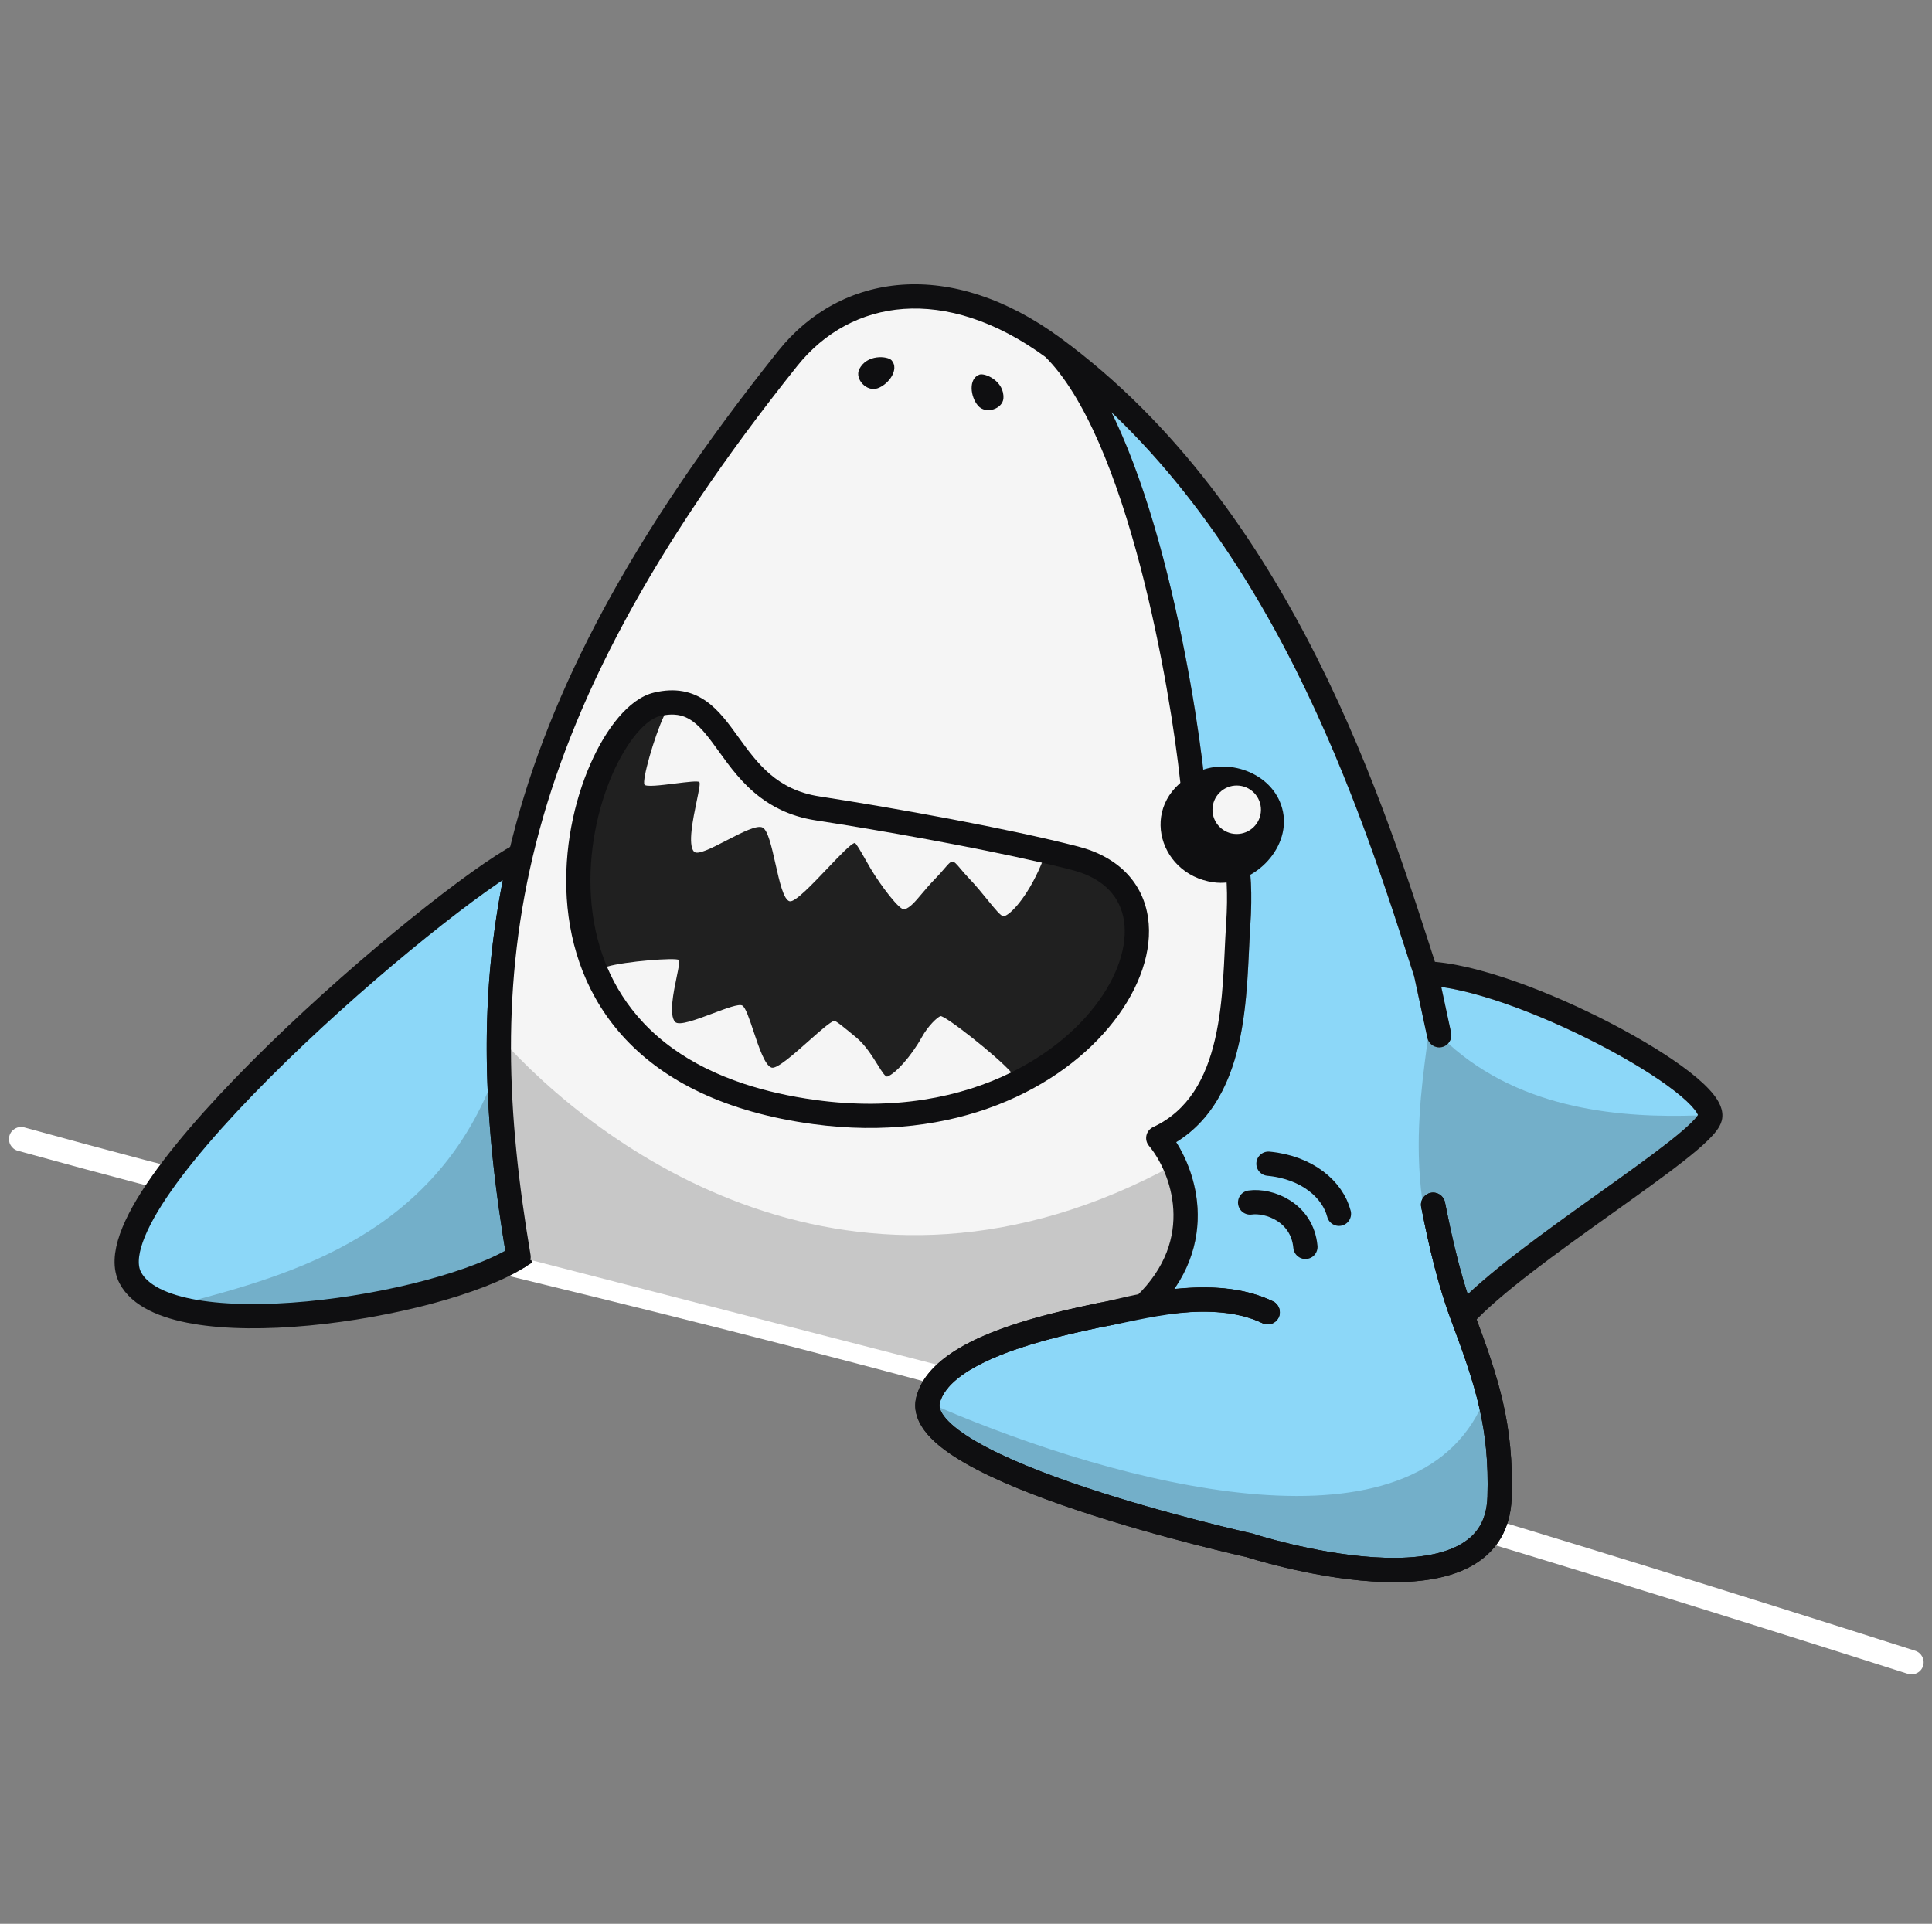
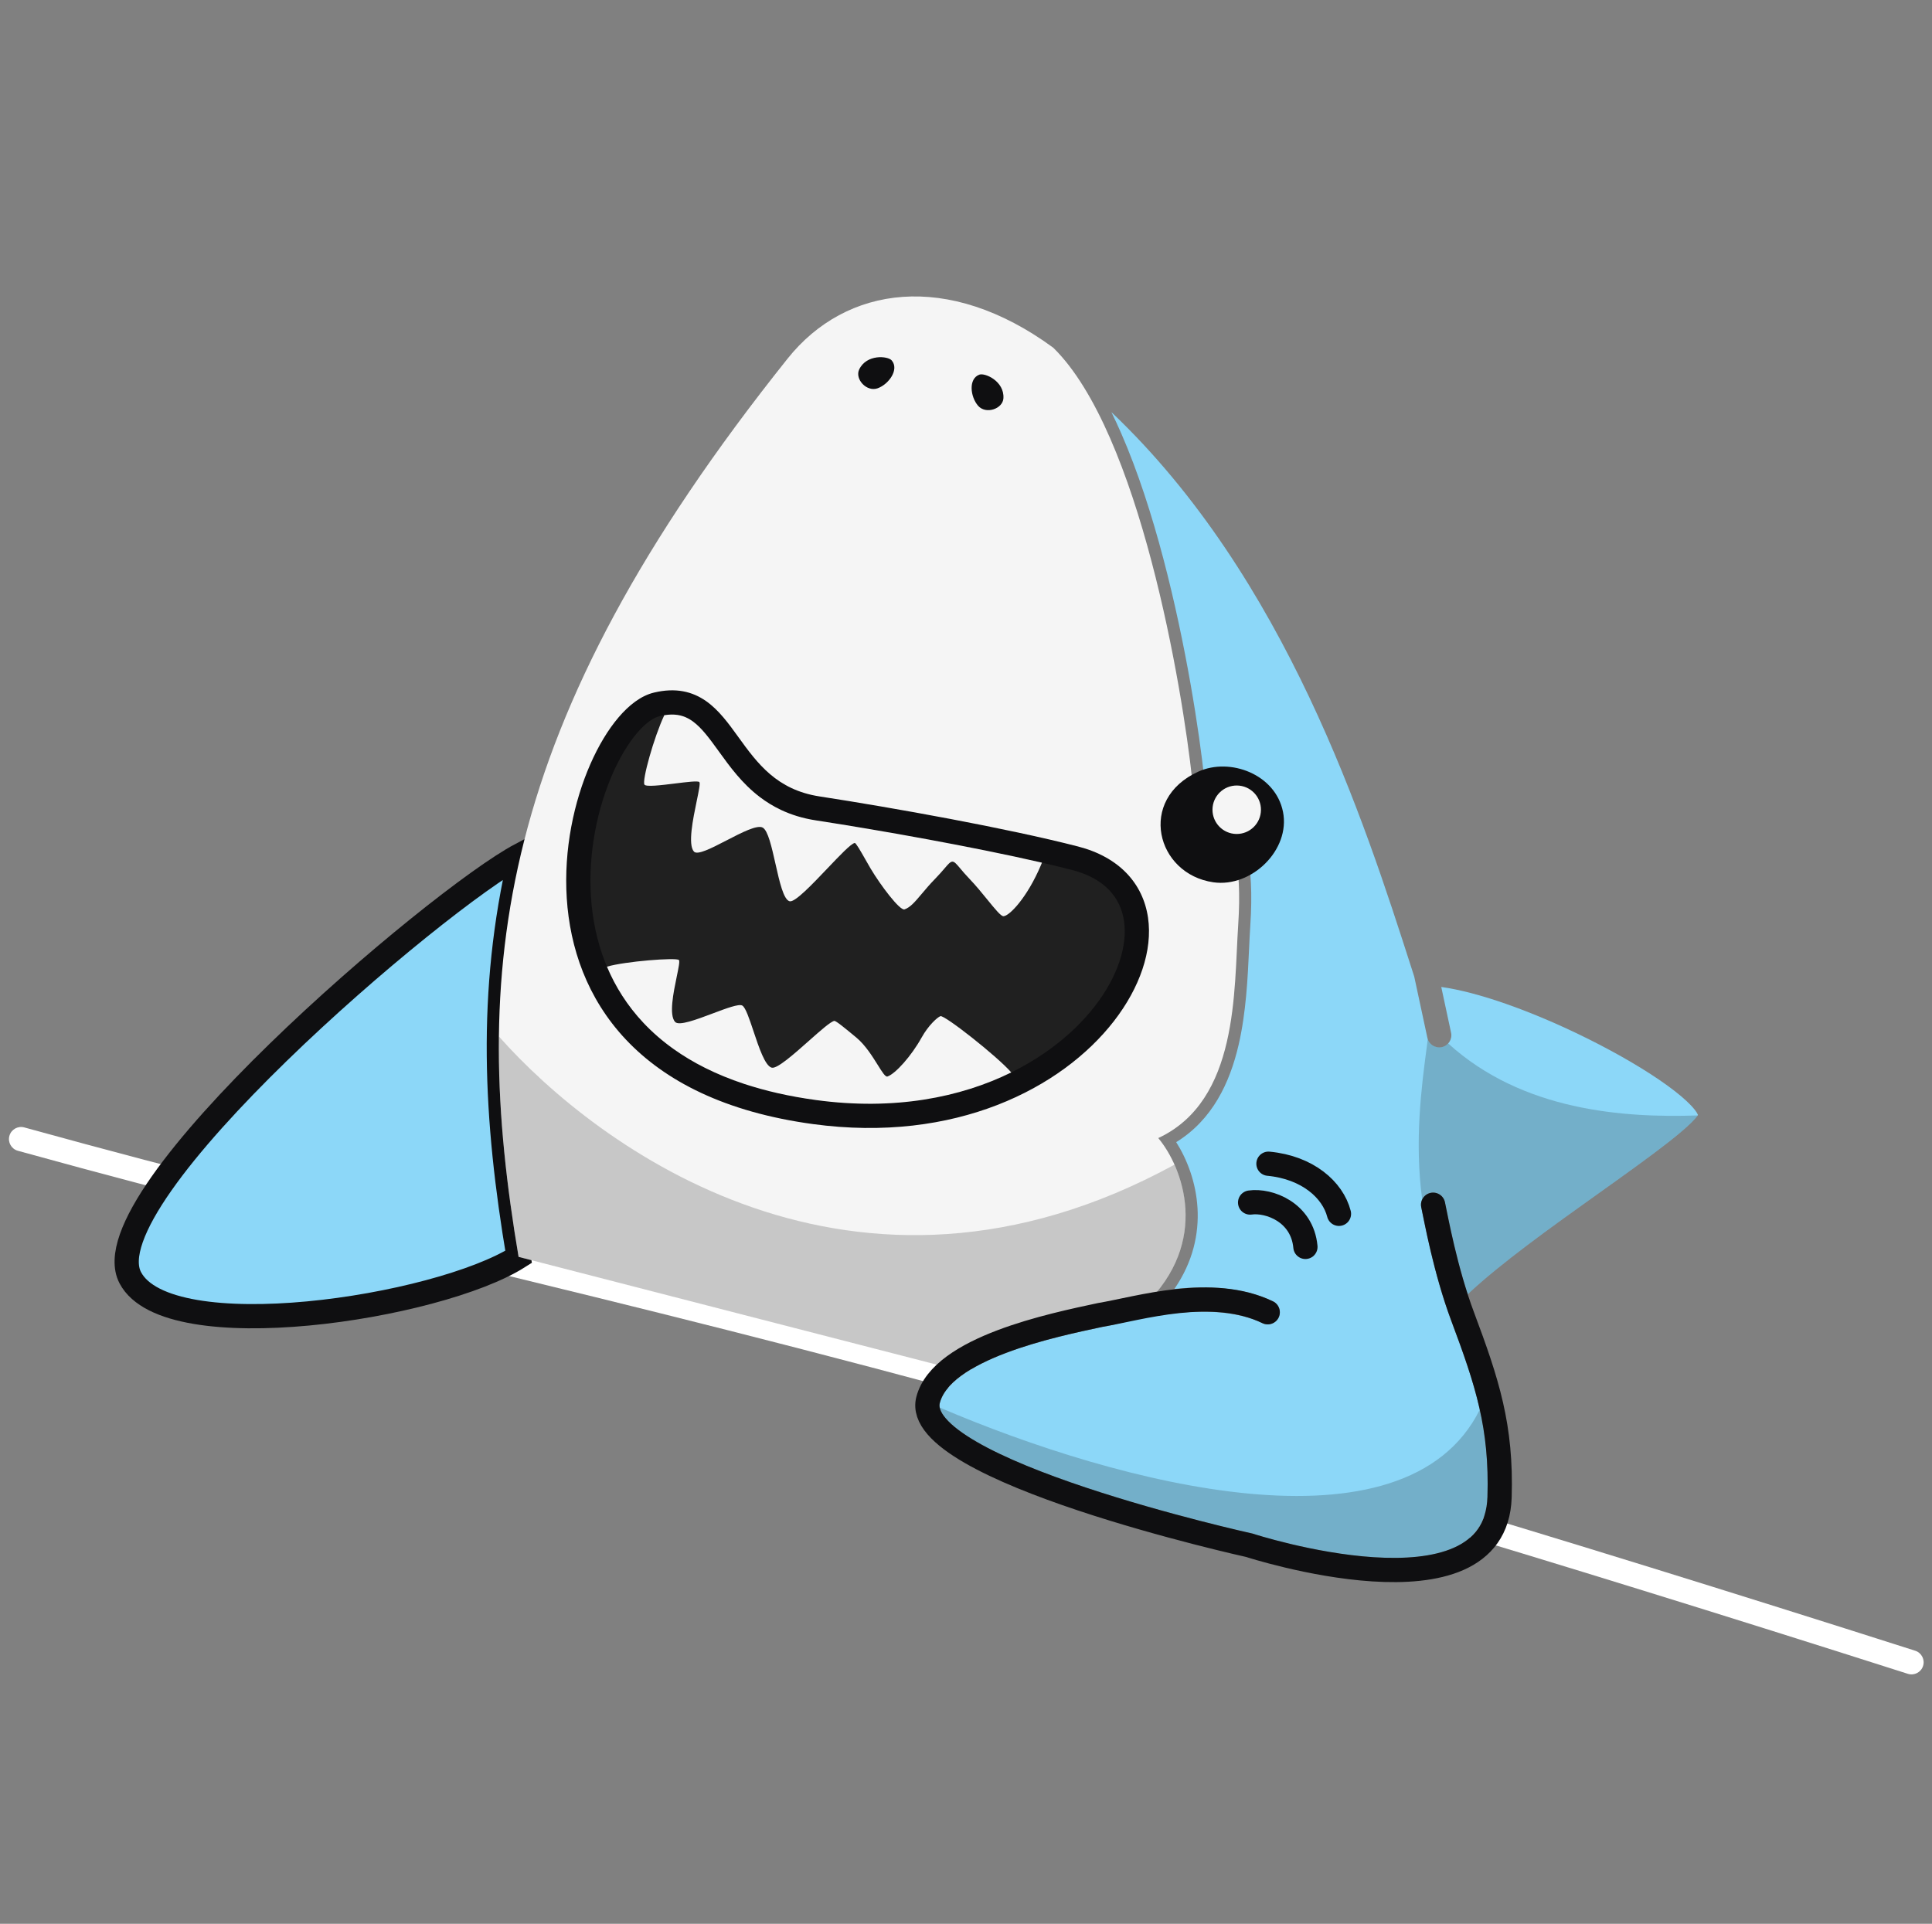
<svg xmlns="http://www.w3.org/2000/svg" width="244" height="243" viewBox="0 0 244 243" fill="none">
  <rect x="0" y="0" width="244" height="243" fill="#808080" stroke="none" />
  <path fill-rule="evenodd" clip-rule="evenodd" d="M242.872 210.43C242.615 211.235 241.754 211.679 240.949 211.422C145.826 181.055 100.418 169.983 59.66 160.044C40.992 155.492 23.3 151.177 2.253 145.356C1.439 145.131 0.961 144.288 1.186 143.474C1.412 142.659 2.254 142.182 3.069 142.407C23.995 148.195 41.639 152.498 60.282 157.044C101.082 166.994 146.661 178.11 241.879 208.507C242.684 208.764 243.129 209.625 242.872 210.43Z" fill="white" />
  <path d="M16.453 161.39C21.192 170.437 55.223 165.267 65.495 158.758C62.572 141.468 61.691 125.318 65.764 107.975C55.198 113.575 11.071 151.116 16.453 161.39Z" fill="#8CD7F8" />
-   <path opacity="0.2" d="M63.017 134.236C55.764 155.934 36.761 161 23.205 164.614C22.695 164.749 22.193 164.883 21.7 165.016C32.89 168.493 57.109 164.072 65.495 158.758C64.083 150.406 63.147 142.319 63.017 134.236Z" fill="#0F0F11" />
  <path d="M16.453 161.39C21.192 170.437 55.223 165.267 65.495 158.758C62.572 141.468 61.691 125.318 65.764 107.975C55.198 113.575 11.071 151.116 16.453 161.39Z" stroke="#0F0F11" stroke-width="3.061" />
  <path d="M99.478 45.286C106.828 36.083 119.728 34.173 133.022 43.921C143.957 54.642 149.345 87.049 150.569 98.494C151.032 102.828 157.452 100.776 156.376 116.849C155.821 125.136 156.463 139 146.282 143.752C149.371 147.435 152.921 156.83 144.52 164.899C142.174 165.325 140.589 165.82 138.942 166.096C134.366 167.078 124.976 168.999 120.112 172.834L65.494 158.758C59.442 122.953 62.141 92.038 99.478 45.286Z" fill="#F5F5F5" />
  <path opacity="0.2" d="M63.008 130.917C75.355 144.857 107.828 169.23 148.334 147.11C150.372 151.682 150.991 158.684 144.52 164.899C143.312 165.118 142.306 165.356 141.389 165.572C140.525 165.776 139.741 165.962 138.942 166.095C138.802 166.126 138.656 166.157 138.507 166.189C133.793 167.198 124.826 169.117 120.112 172.834L65.494 158.758C63.889 149.263 62.9 140.111 63.008 130.917Z" fill="#0F0F11" />
  <path d="M158.118 193.692L158.192 193.709L158.263 193.732L158.266 193.733L158.28 193.737L158.341 193.757L158.422 193.782C158.468 193.797 158.524 193.814 158.589 193.834C158.809 193.902 159.134 194 159.55 194.12C160.383 194.36 161.577 194.686 163.012 195.027C165.891 195.712 169.703 196.451 173.503 196.696C177.344 196.944 180.978 196.672 183.621 195.495C184.918 194.917 185.932 194.141 186.638 193.138C187.34 192.142 187.804 190.828 187.857 189.059C188.117 180.457 186.4 175.132 183.293 166.84C181.344 161.638 180.187 155.904 179.679 153.382L179.679 153.381C179.604 153.011 179.543 152.711 179.496 152.491C179.319 151.665 179.845 150.851 180.672 150.673C181.498 150.496 182.312 151.022 182.489 151.849C182.542 152.094 182.607 152.418 182.687 152.81C183.127 154.985 183.985 159.23 185.364 163.482C189.491 159.587 196.025 154.923 201.799 150.802L201.926 150.711C205.31 148.296 208.447 146.056 210.799 144.206C211.981 143.276 212.929 142.471 213.597 141.813C213.931 141.484 214.17 141.215 214.328 141.006C214.383 140.932 214.421 140.876 214.446 140.835L214.445 140.831C214.389 140.689 214.261 140.46 214.009 140.141C213.503 139.504 212.661 138.711 211.496 137.805C209.181 136.004 205.829 133.94 202.043 131.972C198.265 130.008 194.106 128.166 190.197 126.799C187.171 125.741 184.36 124.99 182.022 124.665L183.263 130.447C183.441 131.274 182.914 132.087 182.088 132.265C181.261 132.442 180.448 131.916 180.27 131.09L178.61 123.357L178.236 122.193C172.3 103.728 162.418 72.991 140.361 52.056C140.792 52.93 141.207 53.829 141.609 54.749C143.713 59.569 145.473 65.064 146.918 70.545C149.809 81.507 151.474 92.548 152.092 98.331C152.157 98.939 152.394 99.32 152.922 99.863C153.047 99.992 153.207 100.144 153.39 100.318C153.924 100.826 154.651 101.518 155.276 102.351C157.114 104.802 158.454 108.734 157.904 116.952C157.844 117.846 157.798 118.831 157.749 119.879C157.581 123.505 157.376 127.894 156.431 131.972C155.322 136.754 153.13 141.44 148.546 144.268C149.881 146.369 151.046 149.292 151.239 152.591C151.429 155.826 150.679 159.379 148.316 162.81C152.363 162.407 156.96 162.536 160.771 164.375C161.532 164.743 161.852 165.658 161.484 166.419C161.117 167.18 160.202 167.5 159.441 167.132C155.23 165.1 149.491 165.55 144.795 166.404C143.664 166.61 142.715 166.832 141.822 167.043L141.723 167.067C140.887 167.264 140.069 167.457 139.232 167.599L138.837 167.684C136.55 168.173 133.33 168.862 130.085 169.858C126.599 170.928 123.262 172.301 121.061 174.035C119.751 175.068 118.972 176.13 118.693 177.209C118.582 177.641 118.673 178.258 119.458 179.172C120.247 180.091 121.562 181.088 123.351 182.123C126.91 184.181 131.935 186.159 137.125 187.89C142.295 189.614 147.545 191.065 151.508 192.087C153.489 192.597 155.144 192.999 156.304 193.274C156.883 193.411 157.339 193.516 157.649 193.587C157.74 193.608 157.819 193.625 157.885 193.64C157.93 193.65 157.969 193.659 158.001 193.666L158.113 193.691L158.118 193.692Z" fill="#8CD7F8" />
  <path opacity="0.2" d="M158.118 193.693L158.116 193.692L158.111 193.691L158 193.666L157.884 193.64C157.818 193.625 157.739 193.608 157.647 193.587C157.338 193.516 156.882 193.411 156.303 193.274C155.143 192.999 153.487 192.597 151.507 192.087C147.543 191.065 142.293 189.614 137.124 187.89C131.934 186.159 126.909 184.181 123.35 182.123C121.561 181.088 120.246 180.091 119.457 179.172C118.97 178.606 118.75 178.153 118.68 177.788C141.386 187.509 177.465 196.98 186.887 178.059C187.637 181.429 187.983 184.852 187.856 189.059C187.803 190.828 187.338 192.142 186.637 193.138C185.93 194.141 184.916 194.917 183.62 195.495C180.977 196.672 177.343 196.944 173.502 196.696C169.702 196.451 165.89 195.712 163.011 195.027C161.575 194.685 160.382 194.36 159.549 194.12C159.133 194 158.807 193.902 158.588 193.834C158.523 193.814 158.467 193.797 158.421 193.782L158.339 193.757L158.278 193.737L158.264 193.733L158.262 193.732L158.191 193.709L158.118 193.693Z" fill="#0F0F11" />
  <path d="M160.105 165.754C153.076 162.362 143.898 165.265 138.942 166.096C132.994 167.372 118.909 170.236 117.21 176.827C114.918 185.72 157.788 195.187 157.788 195.187C157.788 195.187 188.897 205.312 189.386 189.105C189.655 180.199 187.852 174.647 184.725 166.303C182.54 160.472 181.375 153.955 180.991 152.17" stroke="#0F0F11" stroke-width="3.061" stroke-linecap="round" />
-   <path d="M117.21 176.827L118.692 177.209L117.21 176.827ZM157.788 195.187L158.261 193.732L158.19 193.709L158.118 193.693L157.788 195.187ZM189.386 189.105L190.916 189.151L190.916 189.151L189.386 189.105ZM184.725 166.303L183.292 166.84L183.292 166.84L184.725 166.303ZM182.488 151.848C182.31 151.022 181.497 150.496 180.67 150.673C179.844 150.851 179.317 151.664 179.495 152.491L182.488 151.848ZM215.966 141.163L214.484 140.781L215.966 141.163ZM180.269 131.089C180.446 131.916 181.26 132.442 182.087 132.265C182.913 132.087 183.439 131.273 183.262 130.447L180.269 131.089ZM99.478 45.286L100.674 46.242L100.674 46.242L99.478 45.286ZM63.985 159.013C64.126 159.847 64.915 160.408 65.749 160.267C66.582 160.126 67.144 159.336 67.003 158.503L63.985 159.013ZM138.942 166.095L138.689 164.586L138.655 164.592L138.621 164.599L138.942 166.095ZM120.112 172.834L121.06 174.035L121.06 174.035L120.112 172.834ZM150.569 98.493L152.091 98.331L152.091 98.331L150.569 98.493ZM156.376 116.849L154.848 116.747L154.848 116.747L156.376 116.849ZM146.282 143.752L145.634 142.365C145.203 142.566 144.89 142.956 144.787 143.421C144.684 143.885 144.803 144.371 145.109 144.735L146.282 143.752ZM159.439 167.132C160.2 167.499 161.115 167.18 161.483 166.419C161.85 165.658 161.531 164.743 160.77 164.375L159.439 167.132ZM115.728 176.445C115.266 178.236 116.013 179.861 117.134 181.166C118.251 182.467 119.909 183.669 121.817 184.773C125.651 186.99 130.914 189.046 136.155 190.794C141.416 192.548 146.741 194.02 150.743 195.051C152.746 195.567 154.422 195.974 155.598 196.252C156.186 196.392 156.649 196.499 156.966 196.571C157.125 196.607 157.247 196.635 157.33 196.653C157.371 196.662 157.403 196.67 157.424 196.674C157.435 196.677 157.443 196.679 157.449 196.68C157.451 196.68 157.454 196.681 157.455 196.681C157.456 196.681 157.456 196.681 157.457 196.682C157.457 196.682 157.458 196.682 157.788 195.187C158.118 193.693 158.118 193.693 158.118 193.693C158.117 193.693 158.117 193.692 158.116 193.692C158.115 193.692 158.114 193.692 158.111 193.691C158.106 193.69 158.099 193.689 158.089 193.686C158.069 193.682 158.04 193.675 158 193.666C157.921 193.649 157.802 193.622 157.647 193.587C157.338 193.516 156.882 193.411 156.302 193.274C155.143 192.999 153.487 192.597 151.507 192.087C147.543 191.065 142.293 189.614 137.124 187.89C131.933 186.159 126.909 184.181 123.35 182.123C121.561 181.088 120.246 180.091 119.457 179.172C118.672 178.258 118.581 177.641 118.692 177.209L115.728 176.445ZM157.788 195.187C157.314 196.643 157.314 196.643 157.315 196.643C157.315 196.643 157.316 196.643 157.317 196.644C157.318 196.644 157.32 196.645 157.322 196.645C157.327 196.647 157.334 196.649 157.342 196.652C157.359 196.657 157.383 196.665 157.414 196.675C157.477 196.695 157.569 196.723 157.687 196.76C157.923 196.832 158.266 196.936 158.702 197.061C159.572 197.312 160.813 197.651 162.302 198.005C165.271 198.712 169.267 199.491 173.305 199.751C177.303 200.009 181.538 199.773 184.865 198.291C186.554 197.538 188.051 196.446 189.139 194.901C190.232 193.349 190.847 191.434 190.916 189.151L187.856 189.059C187.803 190.828 187.338 192.142 186.637 193.138C185.93 194.141 184.916 194.917 183.62 195.495C180.977 196.672 177.343 196.944 173.502 196.696C169.702 196.451 165.89 195.712 163.011 195.027C161.575 194.685 160.381 194.36 159.549 194.12C159.133 194 158.807 193.902 158.588 193.834C158.478 193.8 158.394 193.774 158.339 193.757C158.312 193.748 158.291 193.741 158.278 193.737C158.272 193.735 158.267 193.734 158.264 193.733C158.263 193.732 158.262 193.732 158.261 193.732C158.261 193.732 158.261 193.732 158.261 193.732C158.261 193.732 158.261 193.732 157.788 195.187ZM190.916 189.151C191.193 179.941 189.304 174.162 186.158 165.766L183.292 166.84C186.399 175.132 188.115 180.457 187.856 189.059L190.916 189.151ZM186.158 165.766C184.024 160.069 182.885 153.701 182.488 151.848L179.495 152.491C179.863 154.208 181.056 160.874 183.292 166.84L186.158 165.766ZM185.859 167.331C189.4 163.428 196.813 158.12 203.661 153.233C207.039 150.821 210.26 148.524 212.69 146.612C213.904 145.657 214.956 144.77 215.744 143.993C216.138 143.605 216.492 143.219 216.773 142.846C217.037 142.494 217.319 142.048 217.448 141.545L214.484 140.781C214.503 140.709 214.5 140.775 214.326 141.006C214.169 141.215 213.93 141.483 213.595 141.813C212.927 142.471 211.98 143.276 210.797 144.206C208.436 146.064 205.283 148.314 201.882 150.741C195.171 155.531 187.41 161.065 183.591 165.275L185.859 167.331ZM217.448 141.545C217.622 140.872 217.497 140.231 217.292 139.711C217.088 139.192 216.769 138.697 216.406 138.24C215.682 137.326 214.623 136.359 213.374 135.388C210.861 133.434 207.334 131.273 203.453 129.255C199.565 127.234 195.272 125.332 191.206 123.91C187.168 122.498 183.245 121.52 180.133 121.43L180.045 124.49C182.686 124.566 186.259 125.422 190.195 126.799C194.104 128.166 198.264 130.008 202.041 131.972C205.827 133.939 209.179 136.004 211.495 137.805C212.66 138.711 213.502 139.504 214.007 140.141C214.26 140.46 214.388 140.689 214.443 140.831C214.499 140.972 214.446 140.929 214.484 140.781L217.448 141.545ZM181.546 122.491C175.042 102.287 163.364 64.272 133.927 42.686L132.117 45.155C160.621 66.057 172.067 103.035 178.632 123.429L181.546 122.491ZM178.593 123.282L180.269 131.089L183.262 130.447L181.586 122.639L178.593 123.282ZM133.927 42.686C127.054 37.646 120.154 35.53 113.913 35.97C107.658 36.411 102.209 39.414 98.282 44.331L100.674 46.242C104.097 41.955 108.774 39.401 114.129 39.023C119.499 38.645 125.696 40.447 132.117 45.155L133.927 42.686ZM98.282 44.331C79.524 67.819 69.386 87.429 64.732 105.75C60.074 124.082 60.94 140.996 63.985 159.013L67.003 158.503C63.997 140.715 63.185 124.269 67.699 106.504C72.215 88.728 82.095 69.505 100.674 46.242L98.282 44.331ZM138.621 164.599C136.347 165.087 132.788 165.826 129.186 166.932C125.617 168.027 121.828 169.532 119.165 171.632L121.06 174.035C123.26 172.3 126.598 170.928 130.084 169.858C133.537 168.798 136.962 168.086 139.263 167.592L138.621 164.599ZM119.165 171.632C117.557 172.899 116.234 174.483 115.728 176.445L118.692 177.209C118.97 176.13 119.75 175.068 121.06 174.035L119.165 171.632ZM131.95 45.014C134.479 47.493 136.772 51.322 138.802 55.973C140.822 60.602 142.536 65.935 143.957 71.326C146.8 82.109 148.441 92.994 149.047 98.656L152.091 98.331C151.472 92.548 149.807 81.507 146.917 70.545C145.471 65.064 143.711 59.569 141.607 54.749C139.513 49.951 137.031 45.708 134.093 42.828L131.95 45.014ZM149.047 98.656C149.214 100.216 149.953 101.203 150.726 101.997C151.534 102.828 152.135 103.267 152.825 104.188C154.044 105.812 155.375 108.891 154.848 116.747L157.903 116.951C158.453 108.734 157.112 104.802 155.274 102.351C154.436 101.233 153.412 100.369 152.92 99.862C152.393 99.32 152.156 98.939 152.091 98.331L149.047 98.656ZM154.848 116.747C154.561 121.044 154.592 126.345 153.447 131.28C152.316 136.158 150.116 140.273 145.634 142.365L146.929 145.139C152.628 142.478 155.197 137.285 156.429 131.972C157.648 126.716 157.635 120.941 157.903 116.951L154.848 116.747ZM160.77 164.375C155.596 161.878 148.975 162.533 144.246 163.393L144.794 166.404C149.489 165.55 155.228 165.1 159.439 167.132L160.77 164.375ZM144.246 163.393C143.03 163.614 142.014 163.852 141.117 164.064C140.21 164.278 139.454 164.458 138.689 164.586L139.195 167.605C140.078 167.457 140.938 167.252 141.821 167.043C142.714 166.832 143.663 166.61 144.794 166.404L144.246 163.393ZM145.109 144.735C146.466 146.354 147.98 149.316 148.182 152.77C148.38 156.152 147.329 160.079 143.46 163.795L145.58 166.002C150.112 161.65 151.487 156.845 151.238 152.591C150.993 148.41 149.187 144.833 147.454 142.768L145.109 144.735Z" fill="#0F0F11" />
  <path d="M103.272 102.111C112.571 103.54 126.883 106.114 135.776 108.405C154.549 113.244 137.844 145.222 102.871 140.468C59.604 134.586 73.406 91.253 82.95 88.971C92.205 86.758 91.11 100.241 103.272 102.111Z" fill="#202020" />
  <path fill-rule="evenodd" clip-rule="evenodd" d="M93.261 93.114C95.665 96.441 98.106 99.768 103.505 100.598C112.819 102.03 127.191 104.612 136.158 106.923C141.371 108.267 144.359 111.614 144.987 115.903C145.594 120.051 143.948 124.763 140.688 128.971C134.127 137.441 120.651 144.429 102.665 141.984C91.586 140.478 83.983 136.547 79.049 131.311C74.117 126.077 71.98 119.676 71.579 113.468C71.18 107.276 72.501 101.218 74.55 96.539C75.575 94.198 76.801 92.159 78.126 90.605C79.425 89.081 80.946 87.876 82.594 87.482C85.314 86.832 87.437 87.329 89.203 88.578C90.804 89.71 92.044 91.428 93.183 93.005C93.209 93.041 93.236 93.078 93.261 93.114ZM87.436 91.077C86.424 90.362 85.213 90.003 83.306 90.459C82.568 90.636 81.57 91.284 80.456 92.591C79.369 93.866 78.289 95.632 77.354 97.767C75.483 102.039 74.269 107.609 74.634 113.271C74.998 118.916 76.926 124.594 81.277 129.211C85.626 133.826 92.523 137.516 103.077 138.951C120.064 141.26 132.427 134.637 138.269 127.096C141.21 123.299 142.406 119.406 141.958 116.346C141.531 113.427 139.567 110.963 135.394 109.888C126.576 107.615 112.324 105.051 103.04 103.624C96.33 102.592 93.233 98.303 90.837 94.985C90.818 94.959 90.799 94.932 90.78 94.906C89.537 93.185 88.575 91.883 87.436 91.077Z" fill="#0F0F11" />
  <path d="M95.951 100.668C93.703 98.954 92.163 96.821 90.837 94.985L90.78 94.906C89.576 93.239 88.636 91.965 87.542 91.154C87.507 91.128 87.471 91.102 87.436 91.077C87.259 90.952 87.075 90.837 86.883 90.737C86.096 90.323 85.162 90.135 83.897 90.34C82.589 93.107 81.06 98.603 81.392 99.106C81.597 99.418 83.51 99.181 85.276 98.962C86.766 98.777 88.151 98.605 88.324 98.785C88.458 98.925 88.255 99.901 87.994 101.163C87.52 103.452 86.85 106.683 87.641 107.566C88.08 108.055 89.883 107.122 91.758 106.153C93.657 105.17 95.629 104.15 96.325 104.535C96.993 104.904 97.462 106.993 97.935 109.099C98.443 111.36 98.955 113.643 99.723 113.84C100.388 114.012 102.554 111.733 104.521 109.666C106.049 108.059 107.455 106.58 107.943 106.476C108.091 106.444 108.694 107.505 109.299 108.569C109.516 108.951 109.733 109.333 109.929 109.666C111.222 111.852 113.663 115.067 114.237 114.867C114.971 114.611 115.561 113.91 116.39 112.924C116.863 112.362 117.414 111.707 118.114 110.99C118.612 110.48 118.981 110.048 119.273 109.708C119.738 109.164 120.003 108.854 120.268 108.836C120.537 108.818 120.81 109.143 121.29 109.715C121.579 110.058 121.941 110.49 122.422 110.99C123.231 111.831 124.023 112.804 124.711 113.65C125.659 114.815 126.409 115.736 126.73 115.729C127.472 115.711 129.72 113.396 131.468 109.267C131.52 109.144 131.559 109.046 131.589 108.963C122.872 106.954 111.136 104.87 103.096 103.632C103.077 103.629 103.059 103.626 103.04 103.624C101.363 103.366 99.911 102.904 98.639 102.305C97.639 101.834 96.751 101.277 95.951 100.668Z" fill="#F5F5F5" />
  <path d="M93.97 136.904C96.65 137.791 99.674 138.488 103.077 138.951C112.991 140.299 121.33 138.604 127.716 135.46C125.972 133.443 119.281 128.18 118.772 128.354C118.407 128.479 117.259 129.493 116.391 131.059C115.099 133.39 113.098 135.621 112.083 135.975C111.822 136.066 111.414 135.413 110.852 134.511C110.179 133.432 109.285 131.998 108.153 131.059C106.747 129.892 105.56 128.908 105.359 128.952C104.883 129.054 103.59 130.201 102.173 131.458C100.271 133.147 98.144 135.035 97.467 134.86C96.626 134.643 95.85 132.315 95.159 130.245C94.634 128.669 94.158 127.242 93.741 127.011C93.306 126.771 91.712 127.371 90.014 128.01C87.954 128.786 85.742 129.619 85.258 129.08C84.467 128.196 85.053 125.366 85.468 123.361C85.697 122.256 85.874 121.402 85.74 121.261C85.417 120.923 78.946 121.426 76.654 122.101C77.719 124.63 79.23 127.038 81.277 129.211C82.364 130.365 83.611 131.461 85.034 132.478C87.467 134.217 90.417 135.727 93.97 136.904Z" fill="#F5F5F5" />
  <path d="M151.353 97.461C155.351 95.65 161.089 97.795 162.036 102.55C162.99 107.34 158.078 112.135 153.243 111.444C146.012 110.412 143.618 100.964 151.353 97.461Z" fill="#0F0F11" />
  <path d="M153.129 102.246C153.111 103.936 154.466 105.322 156.156 105.341C157.847 105.359 159.232 104.004 159.251 102.314C159.27 100.623 157.915 99.238 156.224 99.219C154.534 99.2 153.148 100.555 153.129 102.246Z" fill="#F5F5F5" />
  <path d="M169.103 153.321C168.322 150.295 165.15 147.46 160.198 146.991" stroke="#0F0F11" stroke-width="3.061" stroke-linecap="round" />
  <path d="M164.867 157.498C164.463 153.115 160.267 151.558 157.881 151.894" stroke="#0F0F11" stroke-width="3.061" stroke-linecap="round" />
  <path fill-rule="evenodd" clip-rule="evenodd" d="M126.726 50.31C126.862 48.14 124.383 47.064 123.687 47.322C122.283 47.842 122.544 50.114 123.522 51.248C124.499 52.382 126.642 51.65 126.726 50.31Z" fill="#0F0F11" />
  <path fill-rule="evenodd" clip-rule="evenodd" d="M108.51 46.669C109.439 44.704 112.13 44.959 112.615 45.522C113.592 46.656 112.266 48.518 110.862 49.038C109.458 49.559 107.936 47.882 108.51 46.669Z" fill="#0F0F11" />
  <path opacity="0.2" d="M179.613 151.507C178.624 144.128 179.536 137.216 180.164 132.459C180.218 132.045 180.271 131.647 180.32 131.267C180.568 131.99 181.322 132.429 182.088 132.265C182.413 132.195 182.691 132.027 182.898 131.799C192.275 140.34 205.101 141.21 214.409 140.893C214.387 140.925 214.361 140.962 214.328 141.006C214.17 141.215 213.931 141.484 213.597 141.813C212.929 142.471 211.981 143.276 210.799 144.206C208.448 146.056 205.31 148.296 201.926 150.711L201.799 150.802C196.025 154.923 189.491 159.587 185.364 163.482C183.985 159.23 183.127 154.985 182.687 152.81C182.608 152.418 182.542 152.094 182.489 151.849C182.312 151.022 181.498 150.496 180.672 150.673C180.191 150.777 179.811 151.095 179.613 151.507Z" fill="#0F0F11" />
</svg>